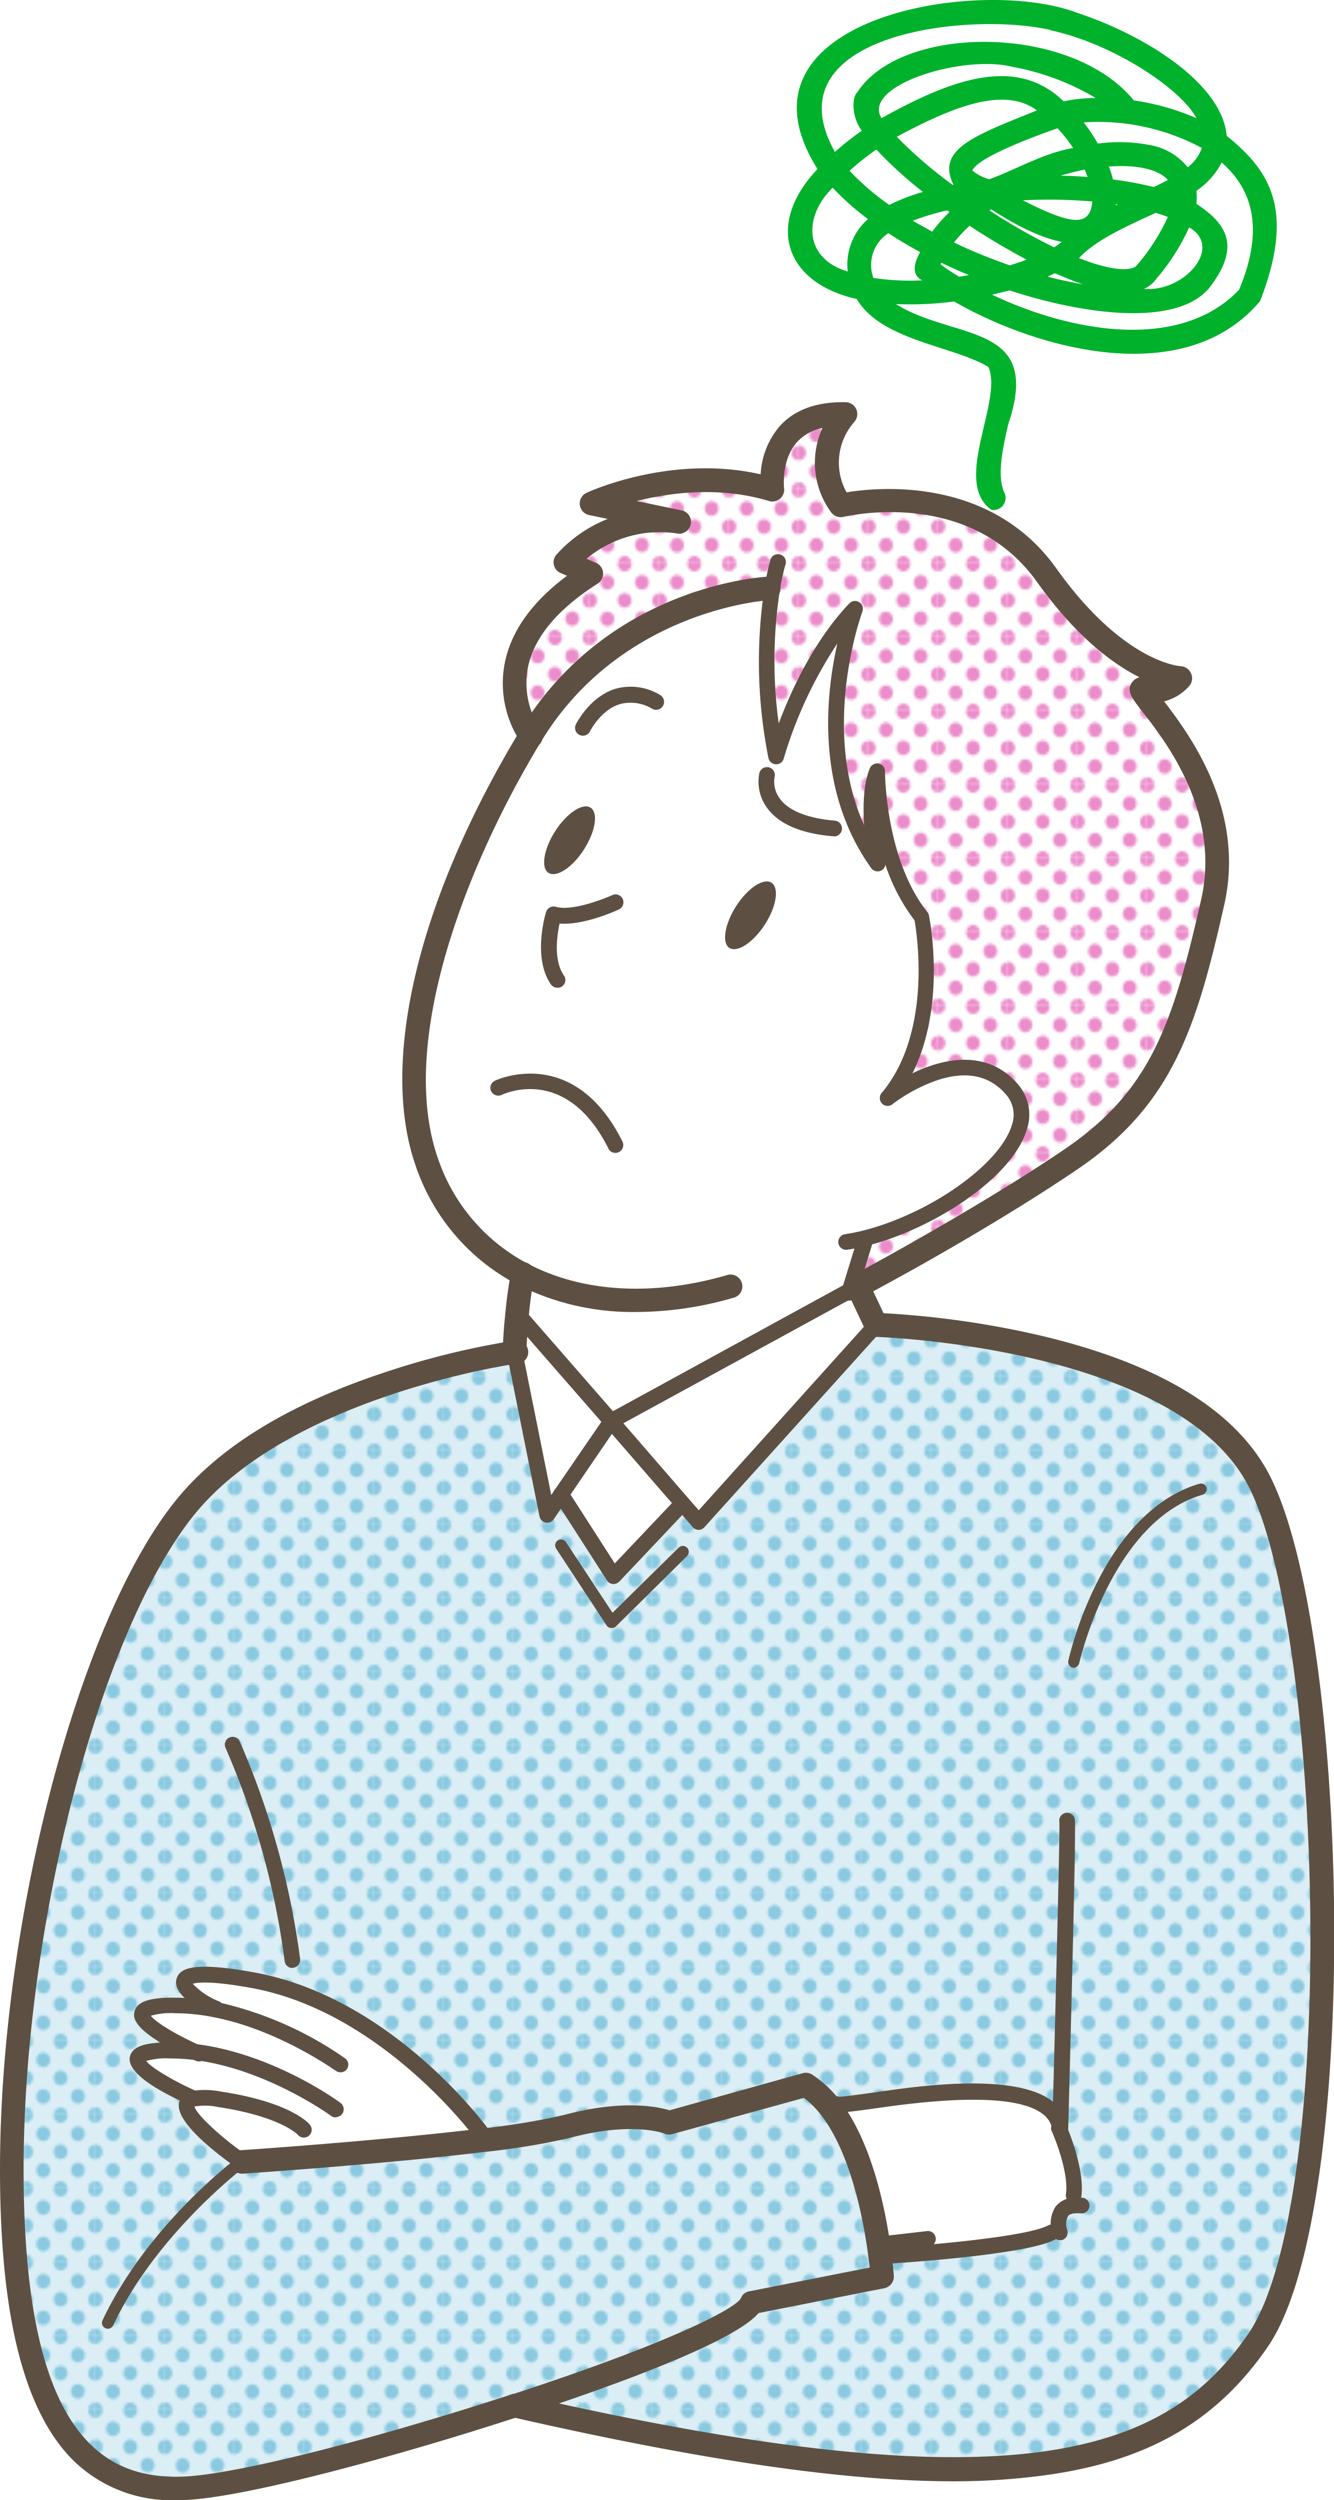
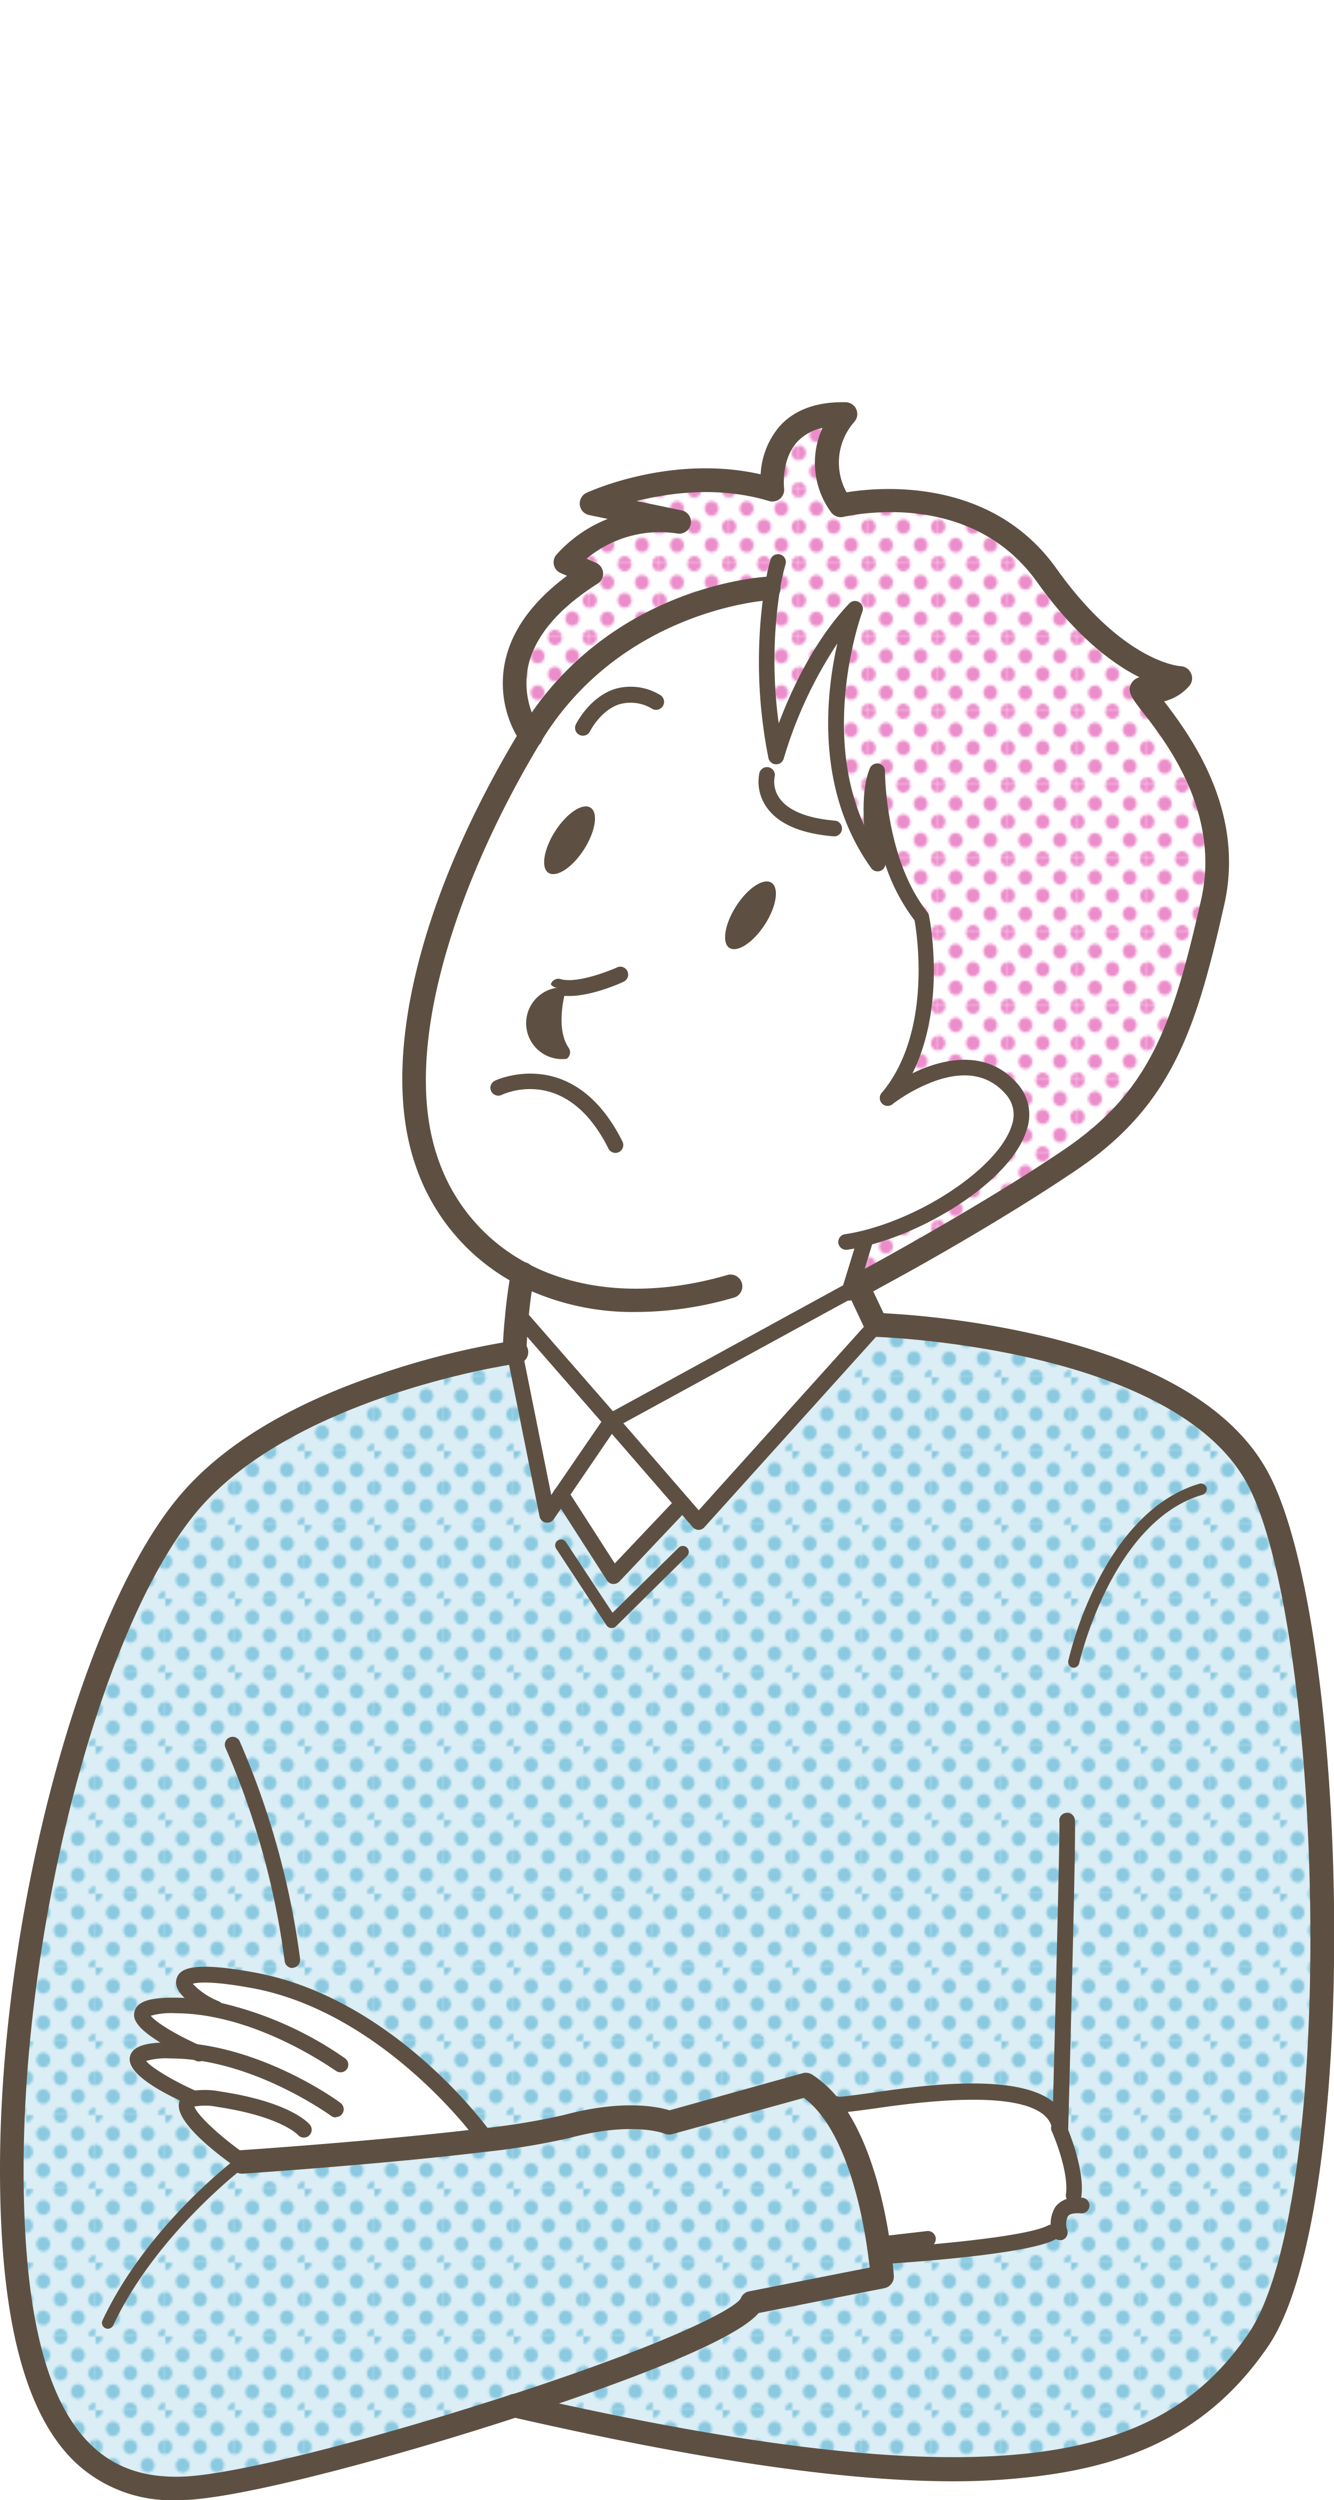
<svg xmlns="http://www.w3.org/2000/svg" viewBox="0 0 188.78 353.8">
  <defs>
    <style>.cls-1{fill:none;}.cls-2{fill:#8ac9e0;}.cls-3{fill:#ec8dcb;}.cls-4{fill:#fff;}.cls-5{fill:url(#新規パターンスウォッチ_9);}.cls-6{opacity:0.5;}.cls-7{fill:#b8deec;}.cls-8{fill:url(#新規パターンスウォッチ_16);}.cls-9{fill:#5d5042;}.cls-10{fill:#00b22b;}</style>
    <pattern id="新規パターンスウォッチ_9" data-name="新規パターンスウォッチ 9" width="28.8" height="28.8" patternTransform="translate(14.48 6.69) scale(0.34 0.36)" patternUnits="userSpaceOnUse" viewBox="0 0 28.8 28.8">
      <rect class="cls-1" width="28.8" height="28.8" />
      <path class="cls-3" d="M28.8,31.79a2.88,2.88,0,1,0-2.88-2.88A2.88,2.88,0,0,0,28.8,31.79Z" />
      <path class="cls-3" d="M14.4,31.79a2.88,2.88,0,1,0-2.88-2.88A2.88,2.88,0,0,0,14.4,31.79Z" />
      <path class="cls-3" d="M28.8,17.39a2.88,2.88,0,1,0-2.88-2.88A2.88,2.88,0,0,0,28.8,17.39Z" />
      <path class="cls-3" d="M14.4,17.28a2.88,2.88,0,1,0-2.88-2.88A2.88,2.88,0,0,0,14.4,17.28Z" />
      <path class="cls-3" d="M7.2,24.59a2.88,2.88,0,1,0-2.88-2.88A2.88,2.88,0,0,0,7.2,24.59Z" />
      <path class="cls-3" d="M21.6,24.48a2.88,2.88,0,1,0-2.88-2.88A2.88,2.88,0,0,0,21.6,24.48Z" />
      <path class="cls-3" d="M7.2,10.19A2.88,2.88,0,1,0,4.32,7.31,2.88,2.88,0,0,0,7.2,10.19Z" />
      <path class="cls-3" d="M21.6,10.19a2.88,2.88,0,1,0-2.88-2.88A2.88,2.88,0,0,0,21.6,10.19Z" />
      <path class="cls-3" d="M0,31.68a2.79,2.79,0,0,0,2.88-2.77,3,3,0,0,0-2.88-3,2.88,2.88,0,0,0,0,5.76Z" />
      <path class="cls-3" d="M0,17.28A2.88,2.88,0,0,0,2.88,14.4,2.88,2.88,0,0,0,0,11.52,3.09,3.09,0,0,0-2.88,14.4,2.88,2.88,0,0,0,0,17.28Z" />
      <path class="cls-3" d="M28.8,3A2.88,2.88,0,0,0,31.68.11a2.88,2.88,0,0,0-5.76,0A2.88,2.88,0,0,0,28.8,3Z" />
      <path class="cls-3" d="M14.4,3A2.88,2.88,0,0,0,17.28.11a2.88,2.88,0,0,0-5.76,0A2.88,2.88,0,0,0,14.4,3Z" />
      <path class="cls-3" d="M0,2.88A2.88,2.88,0,0,0,2.88,0,3.09,3.09,0,0,0,0-2.88,2.88,2.88,0,0,0-2.88,0,2.88,2.88,0,0,0,0,2.88Z" />
    </pattern>
    <pattern id="新規パターンスウォッチ_16" data-name="新規パターンスウォッチ 16" width="28.8" height="28.8" patternTransform="translate(3.68 6.99) scale(0.34 0.36)" patternUnits="userSpaceOnUse" viewBox="0 0 28.8 28.8">
      <rect class="cls-1" width="28.8" height="28.8" />
      <path class="cls-2" d="M28.8,31.79a2.88,2.88,0,1,0-2.88-2.88A2.88,2.88,0,0,0,28.8,31.79Z" />
      <path class="cls-2" d="M14.4,31.79a2.88,2.88,0,1,0-2.88-2.88A2.88,2.88,0,0,0,14.4,31.79Z" />
      <path class="cls-2" d="M28.8,17.39a2.88,2.88,0,1,0-2.88-2.88A2.88,2.88,0,0,0,28.8,17.39Z" />
      <path class="cls-2" d="M14.4,17.28a2.88,2.88,0,1,0-2.88-2.88A2.88,2.88,0,0,0,14.4,17.28Z" />
      <path class="cls-2" d="M7.2,24.59a2.88,2.88,0,1,0-2.88-2.88A2.88,2.88,0,0,0,7.2,24.59Z" />
      <path class="cls-2" d="M21.6,24.48a2.88,2.88,0,1,0-2.88-2.88A2.88,2.88,0,0,0,21.6,24.48Z" />
      <path class="cls-2" d="M7.2,10.19A2.88,2.88,0,1,0,4.32,7.31,2.88,2.88,0,0,0,7.2,10.19Z" />
      <path class="cls-2" d="M21.6,10.19a2.88,2.88,0,1,0-2.88-2.88A2.88,2.88,0,0,0,21.6,10.19Z" />
-       <path class="cls-2" d="M0,31.68a2.79,2.79,0,0,0,2.88-2.77,3,3,0,0,0-2.88-3,2.88,2.88,0,0,0,0,5.76Z" />
      <path class="cls-2" d="M0,17.28A2.88,2.88,0,0,0,2.88,14.4,2.88,2.88,0,0,0,0,11.52,3.09,3.09,0,0,0-2.88,14.4,2.88,2.88,0,0,0,0,17.28Z" />
-       <path class="cls-2" d="M28.8,3A2.88,2.88,0,0,0,31.68.11a2.88,2.88,0,0,0-5.76,0A2.88,2.88,0,0,0,28.8,3Z" />
      <path class="cls-2" d="M14.4,3A2.88,2.88,0,0,0,17.28.11a2.88,2.88,0,0,0-5.76,0A2.88,2.88,0,0,0,14.4,3Z" />
      <path class="cls-2" d="M0,2.88A2.88,2.88,0,0,0,2.88,0,3.09,3.09,0,0,0,0-2.88,2.88,2.88,0,0,0-2.88,0,2.88,2.88,0,0,0,0,2.88Z" />
    </pattern>
  </defs>
  <g id="レイヤー_2" data-name="レイヤー 2">
    <g id="イラストうえ">
      <path class="cls-4" d="M120.15,71.29s13.37-4.12,21.14,3.63,9.33,13,16.54,16.82l7.2,3.82-3.09,2s11.69,11.63,10.24,22.79-1.43,30.42-14.22,38.54S118.06,182,118.06,182L87.67,153l-13.3-50S71.81,92.2,76,88s5.28-7.82,5.81-7.6S80.61,79,80.61,79s6.13-4.91,9.93-5.11-5-3.35-5-3.35,3-3.17,14.9-2.57,8.1,1.11,8.1,1.11,1.38-7.8,4.73-9a27.92,27.92,0,0,1,4.82-1.46S115.66,69.49,120.15,71.29Z" />
      <path class="cls-4" d="M120.24,182.62l2.29-7.43c11.95-3.06,26.66-14.22,20.6-21.12-6.39-7.28-17,.93-17.49,1.29,8.09-9.67,4.83-25.59,4.83-25.59-6.41-8-6.28-20.64-6.28-20.64-1.82,4.32,0,13.07,0,13.07-11-15.28-3.13-36-3.13-36-7.71,8-11.22,20.89-11.22,20.89a67.65,67.65,0,0,1-.54-23.77h-.52s-21.68,1-33.7,20.9c0,0-8.91-11.89,8.61-23l-3.64-1.56a18,18,0,0,1,16.19-5.75L83.69,71.25s12.68-5.87,25.61-2c0,0-1.43-11,10.33-10.71A10.39,10.39,0,0,0,119,71.52s18.81-4.58,29.13,9.86S167,95.94,167,95.94A4.92,4.92,0,0,1,162,97.51c-3.14-.92,13.71,12.27,9.66,30.17s-7.31,27.69-20,36.32c-9.35,6.36-21.41,13.16-27.07,16.27l-.6.33-.9.49-.49.27-1,.55-.15.09h0a0,0,0,0,1,0,0h0Z" />
      <path class="cls-5" d="M120.24,182.62l2.29-7.43c11.95-3.06,26.66-14.22,20.6-21.12-6.39-7.28-17,.93-17.49,1.29,8.09-9.67,4.83-25.59,4.83-25.59-6.41-8-6.28-20.64-6.28-20.64-1.82,4.32,0,13.07,0,13.07-11-15.28-3.13-36-3.13-36-7.71,8-11.22,20.89-11.22,20.89a67.65,67.65,0,0,1-.54-23.77h-.52s-21.68,1-33.7,20.9c0,0-8.91-11.89,8.61-23l-3.64-1.56a18,18,0,0,1,16.19-5.75L83.69,71.25s12.68-5.87,25.61-2c0,0-1.43-11,10.33-10.71A10.39,10.39,0,0,0,119,71.52s18.81-4.58,29.13,9.86S167,95.94,167,95.94A4.92,4.92,0,0,1,162,97.51c-3.14-.92,13.71,12.27,9.66,30.17s-7.31,27.69-20,36.32c-9.35,6.36-21.41,13.16-27.07,16.27l-.6.33-.9.49-.49.27-1,.55-.15.09h0a0,0,0,0,1,0,0h0Z" />
      <polygon class="cls-4" points="96.56 212.72 86.84 223.04 79.4 211.46 86.49 201.09 96.56 212.72" />
      <path class="cls-4" d="M72.81,191.34s0-2,.29-4.69l.85.08,12.54,14.36L79.4,211.46l-2,2.87Z" />
      <path class="cls-4" d="M123.93,187.51S167,188.68,178,209.32,191.16,312,178,331.19s-36.92,24.9-105.19,9.23h0c-18.07,5.9-38.28,11.22-46.39,11.67C10.56,353,1.67,340.59,1.67,307s10.45-76.28,24.56-93.69,46.58-21.95,46.58-21.95l4.62,23,2-2.87L86.84,223l9.72-10.32,2.3,2.66Zm26,128.17c-.19-.8-.57-3.43,2.17-3.6l0-1.4c.52-3.66-2.06-9.53-2.06-9.53-1.13-7.74-20.6-4.7-26-3.93-4.77.67-5.74.69-5.85.62l-.56.43c4.63,6,6.4,16.21,7,21.09l1.38-.18s19-1.18,22.93-3.27ZM27.43,297c-4.38,1.09,6.76,8.91,6.76,8.91s19.8-1.32,34.07-3.07l-.11-.92S55,283.78,35.9,280.25c-14.12-2.61-10.32,1.7-5.49,3.92l0,.17a30.32,30.32,0,0,0-5.65-.56c-11,0,.82,5.64,3,6.64a27.63,27.63,0,0,0-3.65-.25c-12.08,0,3.33,6.79,3.33,6.79Z" />
      <g class="cls-6">
        <path class="cls-7" d="M123.93,187.51S167,188.68,178,209.32,191.16,312,178,331.19s-36.92,24.9-105.19,9.23h0c-18.07,5.9-38.28,11.22-46.39,11.67C10.56,353,1.67,340.59,1.67,307s10.45-76.28,24.56-93.69,46.58-21.95,46.58-21.95l4.62,23,2-2.87L86.84,223l9.72-10.32,2.3,2.66Zm26,128.17c-.19-.8-.57-3.43,2.17-3.6l0-1.4c.52-3.66-2.06-9.53-2.06-9.53-1.13-7.74-20.6-4.7-26-3.93-4.77.67-5.74.69-5.85.62l-.56.43c4.63,6,6.4,16.21,7,21.09l1.38-.18s19-1.18,22.93-3.27ZM27.43,297c-4.38,1.09,6.76,8.91,6.76,8.91s19.8-1.32,34.07-3.07l-.11-.92S55,283.78,35.9,280.25c-14.12-2.61-10.32,1.7-5.49,3.92l0,.17a30.32,30.32,0,0,0-5.65-.56c-11,0,.82,5.64,3,6.64a27.63,27.63,0,0,0-3.65-.25c-12.08,0,3.33,6.79,3.33,6.79Z" />
      </g>
      <path class="cls-8" d="M123.93,187.51S167,188.68,178,209.32,191.16,312,178,331.19s-36.92,24.9-105.19,9.23h0c-18.07,5.9-38.28,11.22-46.39,11.67C10.56,353,1.67,340.59,1.67,307s10.45-76.28,24.56-93.69,46.58-21.95,46.58-21.95l4.62,23,2-2.87L86.84,223l9.72-10.32,2.3,2.66Zm26,128.17c-.19-.8-.57-3.43,2.17-3.6l0-1.4c.52-3.66-2.06-9.53-2.06-9.53-1.13-7.74-20.6-4.7-26-3.93-4.77.67-5.74.69-5.85.62l-.56.43c4.63,6,6.4,16.21,7,21.09l1.38-.18s19-1.18,22.93-3.27ZM27.43,297c-4.38,1.09,6.76,8.91,6.76,8.91s19.8-1.32,34.07-3.07l-.11-.92S55,283.78,35.9,280.25c-14.12-2.61-10.32,1.7-5.49,3.92l0,.17a30.32,30.32,0,0,0-5.65-.56c-11,0,.82,5.64,3,6.64a27.63,27.63,0,0,0-3.65-.25c-12.08,0,3.33,6.79,3.33,6.79Z" />
      <path class="cls-4" d="M150,301.15s2.58,5.87,2.06,9.53l0,1.4c-2.74.17-2.36,2.8-2.17,3.6l-1.07.23c-4,2.09-22.93,3.27-22.93,3.27l-1.38.18c-.6-4.88-2.37-15.05-7-21.09l.56-.43c.11.07,1.08.05,5.85-.62C129.36,296.45,148.83,293.41,150,301.15Z" />
      <path class="cls-4" d="M125.64,155.36c.47-.36,11.1-8.57,17.49-1.29,6.06,6.9-8.65,18.06-20.6,21.12l-2.29,7.43L86.49,201.09,74,186.73l-.85-.08a59.29,59.29,0,0,1,.85-6.38,28,28,0,0,1-13.5-15.75c-5.74-16.2,2.61-40.49,14.63-60.35s33.7-20.9,33.7-20.9h.52a67.65,67.65,0,0,0,.54,23.77s3.51-12.93,11.22-20.89c0,0-7.84,20.77,3.13,36.05,0,0-1.82-8.75,0-13.07,0,0-.13,12.67,6.28,20.64C130.47,129.77,133.73,145.69,125.64,155.36Zm-17.4-24.53c1.64-2.54,2.06-5.19.93-5.92s-3.35.78-5,3.32-2.05,5.2-.93,5.92S106.61,133.38,108.24,130.83Zm-25.6-10.62c1.63-2.55,2.06-5.2.93-5.92s-3.36.77-5,3.32-2,5.2-.93,5.92S81,122.76,82.64,120.21Z" />
      <polygon class="cls-4" points="120.24 182.63 121.34 182.03 123.93 187.51 98.86 215.38 96.56 212.72 86.49 201.09 120.24 182.63" />
      <path class="cls-9" d="M109.17,124.91c1.13.73.71,3.38-.93,5.92s-3.87,4-5,3.32-.7-3.37.93-5.92S108.05,124.19,109.17,124.91Z" />
      <path class="cls-9" d="M83.57,114.29c1.13.72.7,3.37-.93,5.92s-3.86,4-5,3.32-.7-3.38.93-5.92S82.45,113.57,83.57,114.29Z" />
      <path class="cls-4" d="M30.38,284.34l0-.17c-4.83-2.22-8.63-6.53,5.49-3.92,19.06,3.53,32.25,21.68,32.25,21.68l.11.92c-14.27,1.75-34.07,3.07-34.07,3.07S23.05,298.1,27.43,297l0-.05s-15.41-6.79-3.33-6.79a27.63,27.63,0,0,1,3.65.25c-2.18-1-14-6.64-3-6.64A30.32,30.32,0,0,1,30.38,284.34Z" />
      <path class="cls-9" d="M90,185.66a36,36,0,0,1-16.84-3.91,29.69,29.69,0,0,1-14.3-16.67c-5.22-14.75.3-37.85,14.78-61.78C86,82.92,107.78,81.65,108.7,81.6a1.69,1.69,0,0,1,1.75,1.59,1.68,1.68,0,0,1-1.59,1.75c-.32,0-21,1.32-32.35,20.09C65.73,122.85,56.26,147.69,62,164a26.35,26.35,0,0,0,12.71,14.83c7.71,4.06,17.69,4.64,28.1,1.63a1.67,1.67,0,1,1,.93,3.2A49.6,49.6,0,0,1,90,185.66Z" />
      <path class="cls-9" d="M121.34,183.69a1.68,1.68,0,1,1,1.2-.5A1.71,1.71,0,0,1,121.34,183.69Z" />
      <path class="cls-9" d="M121.39,183.66a1.67,1.67,0,0,1-.87-3.09l.16-.09a1.7,1.7,0,0,1,2.3.64,1.65,1.65,0,0,1-.63,2.25l-.09,0A1.61,1.61,0,0,1,121.39,183.66Z" />
      <path class="cls-9" d="M122.59,183a1.69,1.69,0,0,1-1.49-.88,1.65,1.65,0,0,1,.68-2.25l.45-.24.62-.34.89-.49c4.94-2.72,17.43-9.72,26.94-16.19,12.06-8.21,15.27-17.5,19.3-35.31,2.79-12.32-5-22.36-8.35-26.64-1.5-1.93-2.25-2.9-1.44-4.09a1.83,1.83,0,0,1,1.07-.73c-3.73-1.86-8.92-5.67-14.52-13.5C137.22,69,120.08,73,119.36,73.14a1.68,1.68,0,0,1-1.77-.68,11.82,11.82,0,0,1-1.19-11.91,6.74,6.74,0,0,0-3.6,2c-2.3,2.55-1.84,6.51-1.84,6.54a1.67,1.67,0,0,1-2.14,1.81c-7-2.12-14-1.19-18.72,0l6.48,1.35A1.67,1.67,0,0,1,96,75.52a16.2,16.2,0,0,0-13,3.55l1.35.58a1.67,1.67,0,0,1,.23,2.94c-5.75,3.65-9.08,7.7-9.9,12a11.91,11.91,0,0,0,1.74,8.54,1.67,1.67,0,1,1-2.67,2,15,15,0,0,1-2.36-11.08c.84-4.6,3.81-8.81,8.85-12.57l-.85-.37a1.63,1.63,0,0,1-1-1.13,1.66,1.66,0,0,1,.32-1.45A19.25,19.25,0,0,1,86,73.43l-2.61-.54A1.67,1.67,0,0,1,83,69.74c.52-.24,12.06-5.48,24.64-2.62a11.39,11.39,0,0,1,2.68-6.79c2.11-2.36,5.28-3.5,9.36-3.41a1.67,1.67,0,0,1,1.19,2.81,8.7,8.7,0,0,0-1.07,9.94c4.49-.74,20.38-2.27,29.67,10.74C159,93.81,167,94.27,167.08,94.27a1.69,1.69,0,0,1,1.46,1,1.66,1.66,0,0,1-.19,1.74,7,7,0,0,1-3.61,2.24c3.83,5,11.51,15.54,8.5,28.83-3.87,17.1-7.19,28.15-20.68,37.33-9.28,6.31-21,13-27.2,16.35l-1.49.82-.49.26A1.6,1.6,0,0,1,122.59,183Z" />
      <path class="cls-9" d="M119.75,176.86a1.11,1.11,0,0,1-.16-2.21c.86-.13,1.76-.31,2.66-.54,9.44-2.42,19.22-9.35,20.92-14.84a4.35,4.35,0,0,0-.88-4.47c-2.33-2.66-5.62-3.3-9.77-1.9a23.15,23.15,0,0,0-6.15,3.3,1.11,1.11,0,0,1-1.51-1.63l.1-.09c4.41-3.44,13.38-7.56,19-1.15a6.57,6.57,0,0,1,1.32,6.6c-2.13,6.88-13.35,14-22.49,16.33a28,28,0,0,1-2.89.59Z" />
      <path class="cls-9" d="M125.64,156.47a1.08,1.08,0,0,1-.71-.26,1.12,1.12,0,0,1-.14-1.57c7.1-8.48,5-22.36,4.63-24.4a27.07,27.07,0,0,1-4.13-7.88,1.11,1.11,0,0,1-.65.86,1.12,1.12,0,0,1-1.35-.37c-7.89-11-6.45-24.48-4.79-31.8a60.71,60.71,0,0,0-7.59,16.29,1.11,1.11,0,0,1-1.11.82,1.13,1.13,0,0,1-1.06-.91,69.68,69.68,0,0,1-.54-24.16A37.29,37.29,0,0,1,109,79.3a1.12,1.12,0,1,1,2.14.64,31.32,31.32,0,0,0-.77,3.52,65.52,65.52,0,0,0-.17,18.92c1.71-4.57,5-11.77,10-17a1.09,1.09,0,0,1,1.39-.16,1.11,1.11,0,0,1,.45,1.33c-.07.18-6,16.38.25,30.24-.18-2.73-.11-5.89.81-8.08a1.14,1.14,0,0,1,1.26-.66,1.1,1.1,0,0,1,.88,1.1c0,.13,0,12.38,6,19.93a1.17,1.17,0,0,1,.22.48c.14.67,3.27,16.56-5.06,26.52A1.13,1.13,0,0,1,125.64,156.47Z" />
      <path class="cls-9" d="M120.15,184.05a1.24,1.24,0,0,1-.33,0,1.12,1.12,0,0,1-.74-1.39l.09-.32,2.29-7.44a1.11,1.11,0,0,1,2.13.65l-2.38,7.75A1.11,1.11,0,0,1,120.15,184.05Z" />
      <path class="cls-9" d="M135,351.13c-15.59,0-35.85-3-62.52-9.08a1.67,1.67,0,1,1,.74-3.26c70.2,16.11,91.62,8.68,103.44-8.55,5.71-8.3,9.06-31.07,8.76-59.41-.29-26.91-3.85-51.31-8.85-60.73-10.39-19.53-52.23-20.91-52.65-20.92a1.7,1.7,0,0,1-1.47-1l-2.59-5.49a1.6,1.6,0,0,1-.16-.71,1.67,1.67,0,0,1,3.22-.62l2.12,4.47a129.82,129.82,0,0,1,22.23,3.17c16.61,3.93,27.46,10.48,32.25,19.49,11.46,21.56,13.32,104-.1,123.59-7.5,10.93-17.72,16.61-33.11,18.39A96.63,96.63,0,0,1,135,351.13Z" />
      <path class="cls-9" d="M24.93,353.8a19.89,19.89,0,0,1-14.21-5.29C3.51,341.68,0,328.1,0,307c0-35.27,11.18-77.78,24.93-94.74,6.05-7.48,15.93-13.55,29.35-18a113.48,113.48,0,0,1,18.3-4.52A1.67,1.67,0,1,1,73,193c-.31,0-32,4.65-45.51,21.35C14.19,230.8,3.34,272.36,3.34,307c0,20.15,3.17,32.94,9.68,39.11,3.4,3.22,7.75,4.64,13.31,4.33,7.4-.4,26.3-5.17,46-11.59l.09,0c22.29-7.27,31.59-12.12,32.41-13.61a1.58,1.58,0,0,1,1.23-1l17-3.36c0-.35-.08-.77-.14-1.23-.51-4.15-2.19-14.43-6.66-20.27a13.46,13.46,0,0,0-2.49-2.51L95.13,302a1.75,1.75,0,0,1-1.13-.08s-4.42-1.78-13.35.61a100.82,100.82,0,0,1-12.18,2c-14.16,1.73-34,3.06-34.17,3.07a1.67,1.67,0,0,1-.22-3.33c.2,0,19.92-1.34,34-3.06a96.32,96.32,0,0,0,11.73-1.92c8.32-2.23,13.28-1.17,14.94-.66l18.83-5.25a1.66,1.66,0,0,1,1.34.19,15.32,15.32,0,0,1,3.94,3.7c4.8,6.26,6.66,16.41,7.34,21.9.21,1.75.29,2.83.29,2.88a1.68,1.68,0,0,1-1.34,1.75l-17.8,3.52c-3.53,4.12-20.13,10.18-34,14.71l-.09,0C57,347.34,35.43,353.27,26.51,353.76,26,353.79,25.45,353.8,24.93,353.8Z" />
      <path class="cls-9" d="M150,302.26h0a1.11,1.11,0,0,1-1.08-1.14c.44-16.61,1.07-41.75,1-43.26a1.11,1.11,0,0,1,2.18-.44c.15.56-.17,15.28-.93,43.76A1.11,1.11,0,0,1,150,302.26Z" />
      <path class="cls-9" d="M72.81,193h0a1.68,1.68,0,0,1-1.65-1.7c0-.08,0-2.05.29-4.82.14-1.59.4-4,.88-6.54a1.67,1.67,0,0,1,3.28.64,62,62,0,0,0-.83,6.2c-.24,2.64-.28,4.56-.28,4.57A1.67,1.67,0,0,1,72.81,193Z" />
      <path class="cls-9" d="M86.49,202.21a1.12,1.12,0,0,1-.84-.38L73.11,187.46A1.12,1.12,0,0,1,74.79,186l11.95,13.7,34-18.6.12-.07,3.15-1.73a1.13,1.13,0,0,1,1.52.44,1.11,1.11,0,0,1-.44,1.51L122,183l-.08,0-1.1.59L87,202.07A1.17,1.17,0,0,1,86.49,202.21Z" />
      <path class="cls-9" d="M98.86,216.49h0a1.08,1.08,0,0,1-.83-.39L86.59,202.91,78.35,215a1.11,1.11,0,0,1-2-.41l-4.62-23a1.11,1.11,0,1,1,2.18-.44l4.1,20.4,7.57-11.05a1.12,1.12,0,0,1,.86-.49,1.08,1.08,0,0,1,.9.39l11.54,13.32,24.23-26.92a1.12,1.12,0,1,1,1.66,1.49L99.68,216.12A1.09,1.09,0,0,1,98.86,216.49Z" />
      <path class="cls-9" d="M86.84,224.15h-.11a1.08,1.08,0,0,1-.83-.5l-7.44-11.58a1.11,1.11,0,0,1,1.87-1.21L87,221.24,95.75,212a1.11,1.11,0,1,1,1.62,1.52L87.65,223.8A1.15,1.15,0,0,1,86.84,224.15Z" />
      <path class="cls-9" d="M86.54,230.38h-.09a.84.84,0,0,1-.61-.37L78.7,219.14a.83.83,0,0,1,1.39-.92l6.59,10L96,219.05a.84.84,0,1,1,1.18,1.19l-10,9.89A.79.79,0,0,1,86.54,230.38Z" />
      <path class="cls-9" d="M152,236l-.19,0a.84.84,0,0,1-.63-1,52.63,52.63,0,0,1,4-10.94c3.8-7.56,8.84-12.44,14.57-14.1a.83.83,0,0,1,1,.56.84.84,0,0,1-.57,1c-12.82,3.73-17.4,23.6-17.45,23.8A.84.84,0,0,1,152,236Z" />
      <path class="cls-9" d="M150,302.26a1.11,1.11,0,0,1-1.1-.95c-.43-2.92-5-5.82-24.23-3.07l-.54.08c-6,.84-6.19.73-6.62.45a1.13,1.13,0,0,1-.51-1.06,1.17,1.17,0,0,1,.88-1,1.07,1.07,0,0,1,.81,0c.57,0,1.92-.18,5.13-.62l.53-.08c7-1,25.5-3.65,26.75,4.95a1.11,1.11,0,0,1-.94,1.26Z" />
      <path class="cls-9" d="M124.55,318.72a1.11,1.11,0,0,1-.12-2.22l6.82-.79a1.12,1.12,0,0,1,.26,2.22l-6.83.78Z" />
      <path class="cls-9" d="M125.89,320.29a1.12,1.12,0,0,1-.06-2.23c5.21-.32,19.41-1.51,22.48-3.14a1.11,1.11,0,1,1,1,2c-4,2.14-21.42,3.27-23.39,3.4Z" />
      <path class="cls-9" d="M152,311.8h-.16a1.13,1.13,0,0,1-1-1.26c.48-3.3-1.95-8.88-2-8.94a1.1,1.1,0,0,1,.57-1.46,1.12,1.12,0,0,1,1.47.57c.11.25,2.7,6.21,2.14,10.14A1.12,1.12,0,0,1,152,311.8Z" />
      <path class="cls-9" d="M150,317a1.12,1.12,0,0,1-1.08-.82l-.06-.22a4.59,4.59,0,0,1,.52-3.71A3.43,3.43,0,0,1,152,311a6.06,6.06,0,0,1,1.2,0,1.11,1.11,0,0,1-.28,2.21,4.27,4.27,0,0,0-.79,0c-.74.05-.94.32-1,.41a2.5,2.5,0,0,0-.14,1.83l.05.18a1.11,1.11,0,0,1-.77,1.37A1,1,0,0,1,150,317Z" />
      <path class="cls-9" d="M41.38,278.49a1.1,1.1,0,0,1-1.1-1,111.44,111.44,0,0,0-8.4-30.23,1.11,1.11,0,0,1,2-.94,114.58,114.58,0,0,1,8.59,30.9,1.12,1.12,0,0,1-1,1.24Z" />
      <path class="cls-9" d="M15.26,329.54a.85.85,0,0,1-.35-.08.83.83,0,0,1-.4-1.11c6.28-13.36,18.66-22.71,19.18-23.1a.83.83,0,1,1,1,1.33c-.12.1-12.57,9.51-18.67,22.48A.86.86,0,0,1,15.26,329.54Z" />
      <path class="cls-9" d="M68.16,303.05a1.12,1.12,0,0,1-.91-.46c-.13-.18-13.16-17.84-31.55-21.25-5.83-1.07-7.81-.8-8.43-.62a10.27,10.27,0,0,0,3.6,2.44,1.11,1.11,0,1,1-.93,2c-1.35-.62-5.68-2.83-4.94-5.19.43-1.35,2.08-2.5,11.1-.83,19.28,3.56,32.41,21.36,33,22.12a1.11,1.11,0,0,1-.25,1.55A1.08,1.08,0,0,1,68.16,303.05Z" />
      <path class="cls-9" d="M48.18,293.25a1.09,1.09,0,0,1-.66-.22c-.08,0-8-5.79-17.35-7.59a28.43,28.43,0,0,0-5.44-.55,10.37,10.37,0,0,0-3.39.36c.6.79,3,2.4,6.85,4.15l.34.16a1.11,1.11,0,1,1-.94,2l-.31-.14c-8.83-4.05-8.41-6-8.25-6.73.39-1.79,3.1-2,5.7-2a31.05,31.05,0,0,1,5.86.59,50.56,50.56,0,0,1,18.25,8,1.1,1.1,0,0,1,.23,1.55A1.09,1.09,0,0,1,48.18,293.25Z" />
      <path class="cls-9" d="M47.53,299.64a1.15,1.15,0,0,1-.66-.21c-.09-.07-9.08-6.6-19.28-7.91a26.51,26.51,0,0,0-3.51-.23,10.06,10.06,0,0,0-3.39.36c.71.93,3.85,2.83,7.17,4.29a1.11,1.11,0,0,1-.89,2c-7.59-3.34-8.86-5.58-8.59-6.87.38-1.81,3.1-2.05,5.7-2.05a28.94,28.94,0,0,1,3.79.25c10.79,1.39,19.94,8,20.32,8.32a1.11,1.11,0,0,1-.66,2Z" />
      <path class="cls-9" d="M34.19,307a1.18,1.18,0,0,1-.64-.2c-3.28-2.3-8.71-6.56-8.22-9.19a2.19,2.19,0,0,1,1.83-1.71,11.26,11.26,0,0,1,4,.06c9.73,1.46,12.41,4.37,12.68,4.69a1.11,1.11,0,0,1-1.69,1.45c-.07-.08-2.53-2.62-11.32-3.94a8.66,8.66,0,0,0-3.14-.09.58.58,0,0,0-.17,0c.23,1.09,3.54,4.21,7.3,6.85a1.12,1.12,0,0,1-.64,2Z" />
      <path class="cls-9" d="M82.49,104.11A1.24,1.24,0,0,1,82,104a1.12,1.12,0,0,1-.51-1.49c.08-.15,1.89-3.8,5.47-5a8,8,0,0,1,6.41.81,1.11,1.11,0,1,1-1.05,2,5.84,5.84,0,0,0-4.66-.66c-2.68.86-4.15,3.8-4.17,3.83A1.12,1.12,0,0,1,82.49,104.11Z" />
      <path class="cls-9" d="M118.06,118.35H118c-4.63-.37-7.81-1.74-9.47-4.06a6.24,6.24,0,0,1-1.07-4.89,1.11,1.11,0,0,1,2.16.53,4,4,0,0,0,.75,3.1c1.25,1.72,4,2.79,7.8,3.1a1.12,1.12,0,0,1-.08,2.23Z" />
-       <path class="cls-9" d="M78.87,139.77a1.13,1.13,0,0,1-.92-.48c-2.62-3.8-.75-10-.67-10.23a1.11,1.11,0,0,1,1.37-.74c2.24.64,6.52-1,8-1.65a1.1,1.1,0,0,1,1.47.54,1.12,1.12,0,0,1-.53,1.48c-.55.26-5,2.27-8.4,2-.37,1.68-.88,5.2.62,7.36a1.11,1.11,0,0,1-.29,1.55A1,1,0,0,1,78.87,139.77Z" />
+       <path class="cls-9" d="M78.87,139.77a1.13,1.13,0,0,1-.92-.48a1.11,1.11,0,0,1,1.37-.74c2.24.64,6.52-1,8-1.65a1.1,1.1,0,0,1,1.47.54,1.12,1.12,0,0,1-.53,1.48c-.55.26-5,2.27-8.4,2-.37,1.68-.88,5.2.62,7.36a1.11,1.11,0,0,1-.29,1.55A1,1,0,0,1,78.87,139.77Z" />
      <path class="cls-9" d="M87.1,163.15a1.12,1.12,0,0,1-1-.62c-5.93-11.86-14.73-7.77-15.1-7.59a1.13,1.13,0,0,1-1.49-.52,1.11,1.11,0,0,1,.51-1.48c.11-.06,11.13-5.29,18.07,8.6a1.12,1.12,0,0,1-1,1.61Z" />
    </g>
    <g id="吹き出し">
-       <path id="compound-path" class="cls-10" d="M140.29,72.14c-5.6-4,1.74-15.51-.43-20.22-5-3-15.12-3.7-18.62-9.61-9.95-2.21-13.11-10.39-5.55-18.39C102.32,2.72,138.28-3.52,152.37,1.79,162.44,5.12,173,12,173.59,19.22c6.2,5,9.69,10.56,4.74,23.37-10.52,12.59-31.42,6.93-43.31.07a47.69,47.69,0,0,1-8.24.37c8.36,5.21,20.81,2.51,15.9,17-.78,3.43-1.66,7.33-.52,9.75A1.7,1.7,0,0,1,140.29,72.14Zm.1-30.44C151.5,47,167,49.79,175.35,41c3.23-7.71,2.48-13.71-2.47-18a10.8,10.8,0,0,1-3.57,4,8.89,8.89,0,0,1,0,1.85c4.39,2.86,6.35,6.13,1.73,12-4.75,5.47-17.87,3.62-28.15.25C142.05,41.3,141.23,41.5,140.39,41.7ZM125.72,33a5.36,5.36,0,0,0-2.12,6.33,34.79,34.79,0,0,0,6.9.34c-1.7-.87-1-2.7-.29-4Q127.84,34.39,125.72,33Zm-7.88-6.44c-4.26,4.18-4,10.06,2.13,11.86A8.55,8.55,0,0,1,122.83,31,37.68,37.68,0,0,1,117.84,26.57Zm15.27,10.86c.8.59,1.68,1.17,2.61,1.74l1.4-.23c-1.33-.55-2.64-1.13-3.9-1.74A1.63,1.63,0,0,0,133.11,37.43Zm15.15,1.73c1.72.45,3.4.81,5,1.09-1.26-.42-2.59-1-4-1.57ZM135,34.32a76,76,0,0,0,7.91,3.23c.83-.26,1.63-.53,2.38-.81-2.69-1.41-5.44-3.05-8.08-4.79A19.6,19.6,0,0,0,135,34.32Zm28.79,4.92a4.28,4.28,0,0,1-1.91,1.64c5.78.48,11.25-5.94,6.4-8.7A30.41,30.41,0,0,1,163.82,39.24Zm-34.6-8c.89.54,1.8,1,2.73,1.55A21.44,21.44,0,0,1,134.37,30l-.32-.23A36.81,36.81,0,0,0,129.22,31.21Zm23.5,5.29c5.61,2.19,7.84,1.65,8.27.92a29,29,0,0,0,4.31-6.75c-.54-.21-1.11-.4-1.72-.58C159.61,31.94,155.05,33.94,152.72,36.5ZM140,29.76A83.68,83.68,0,0,0,149.16,35a9.51,9.51,0,0,0,1.1-.77c-2.69-.51-6.06-2.06-10-4.61Zm-19.76-5.58A36.07,36.07,0,0,0,125.85,29a27.65,27.65,0,0,1,4.76-1.84,56.79,56.79,0,0,1-6.59-6A37.26,37.26,0,0,0,120.21,24.18Zm24.52,4.17c7,3.57,9.51,3.75,9.82.16A72.33,72.33,0,0,0,144.73,28.35Zm-17.86-9a62.63,62.63,0,0,0,7.88,6.79l.15,0c-2.53-5.08,3.14-7,11.81-10.52C142.13,12.23,135,15,126.87,19.38Zm21.78-15.1c-11.67-2.7-39.85.59-30.53,17.25a41.9,41.9,0,0,1,3.81-3c-1.38-1.81-1.49-4.63-.65-5.42,6.19-9.67,30.26-9.78,39.14,1.13a34.19,34.19,0,0,1,8.87,2.52C167.16,12.61,157.6,6.2,148.65,4.28ZM137.6,24.12A6.18,6.18,0,0,0,140,25.37c3.86-1.42,7.73-3.73,11.86-4.42a20.29,20.29,0,0,0-2.21-2.8C139.6,21.7,137.85,23.46,137.6,24.12Zm20.3,4.77a1,1,0,0,1,0,.17l.27-.13ZM153.51,24c-1.14.23-2.3.52-3.45.87,1.3,0,2.59.08,3.85.17C153.79,24.74,153.66,24.39,153.51,24Zm3.4-.47a16.07,16.07,0,0,1,.59,1.87,48.17,48.17,0,0,1,5.77,1.07c.7-.33,1.37-.67,2-1C164,24,160.93,23.26,156.91,23.57ZM143.22,9.45c-7-1.76-21.32,2.67-18.47,7.27,10.07-5.6,19.11-8.84,25.77-2.38a21.85,21.85,0,0,1,4.54-.47A35.56,35.56,0,0,0,143.22,9.45ZM162.58,20.5a8.83,8.83,0,0,1,5.5,3.17,6,6,0,0,0,2-2.73,31.07,31.07,0,0,0-16.72-3.62,25.41,25.41,0,0,1,2,3A22.89,22.89,0,0,1,162.58,20.5Z" />
-     </g>
+       </g>
  </g>
</svg>